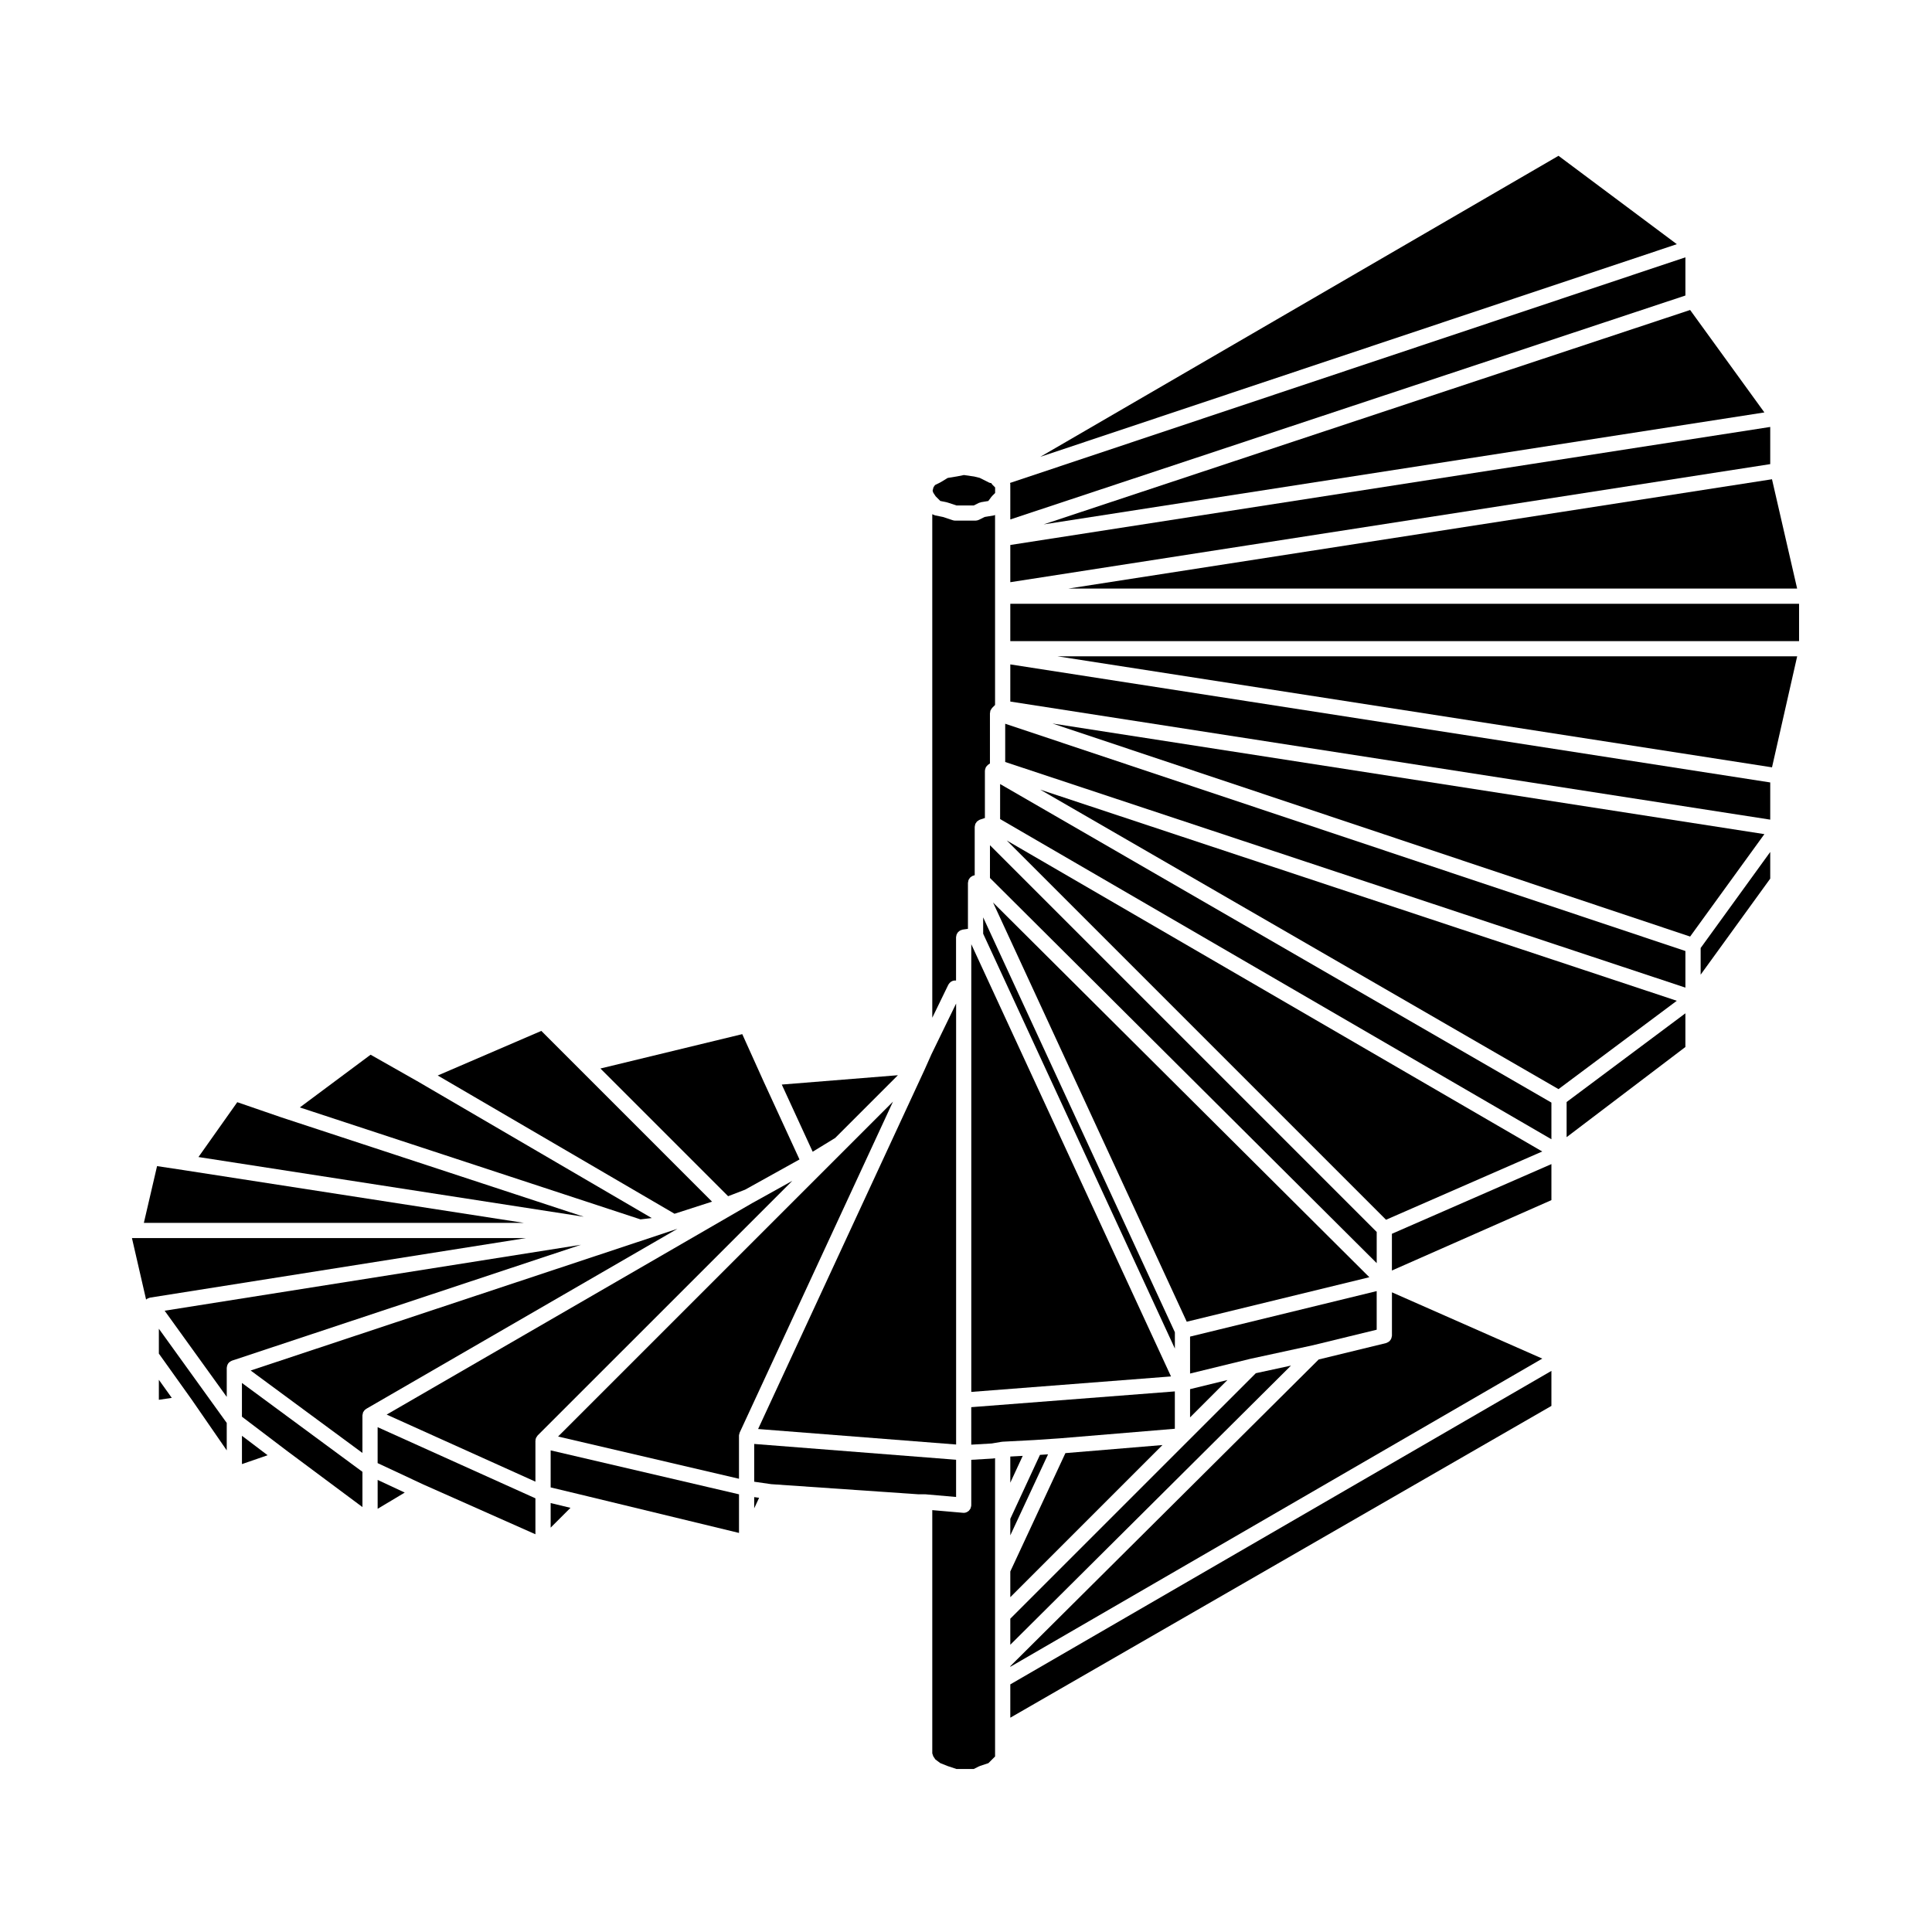
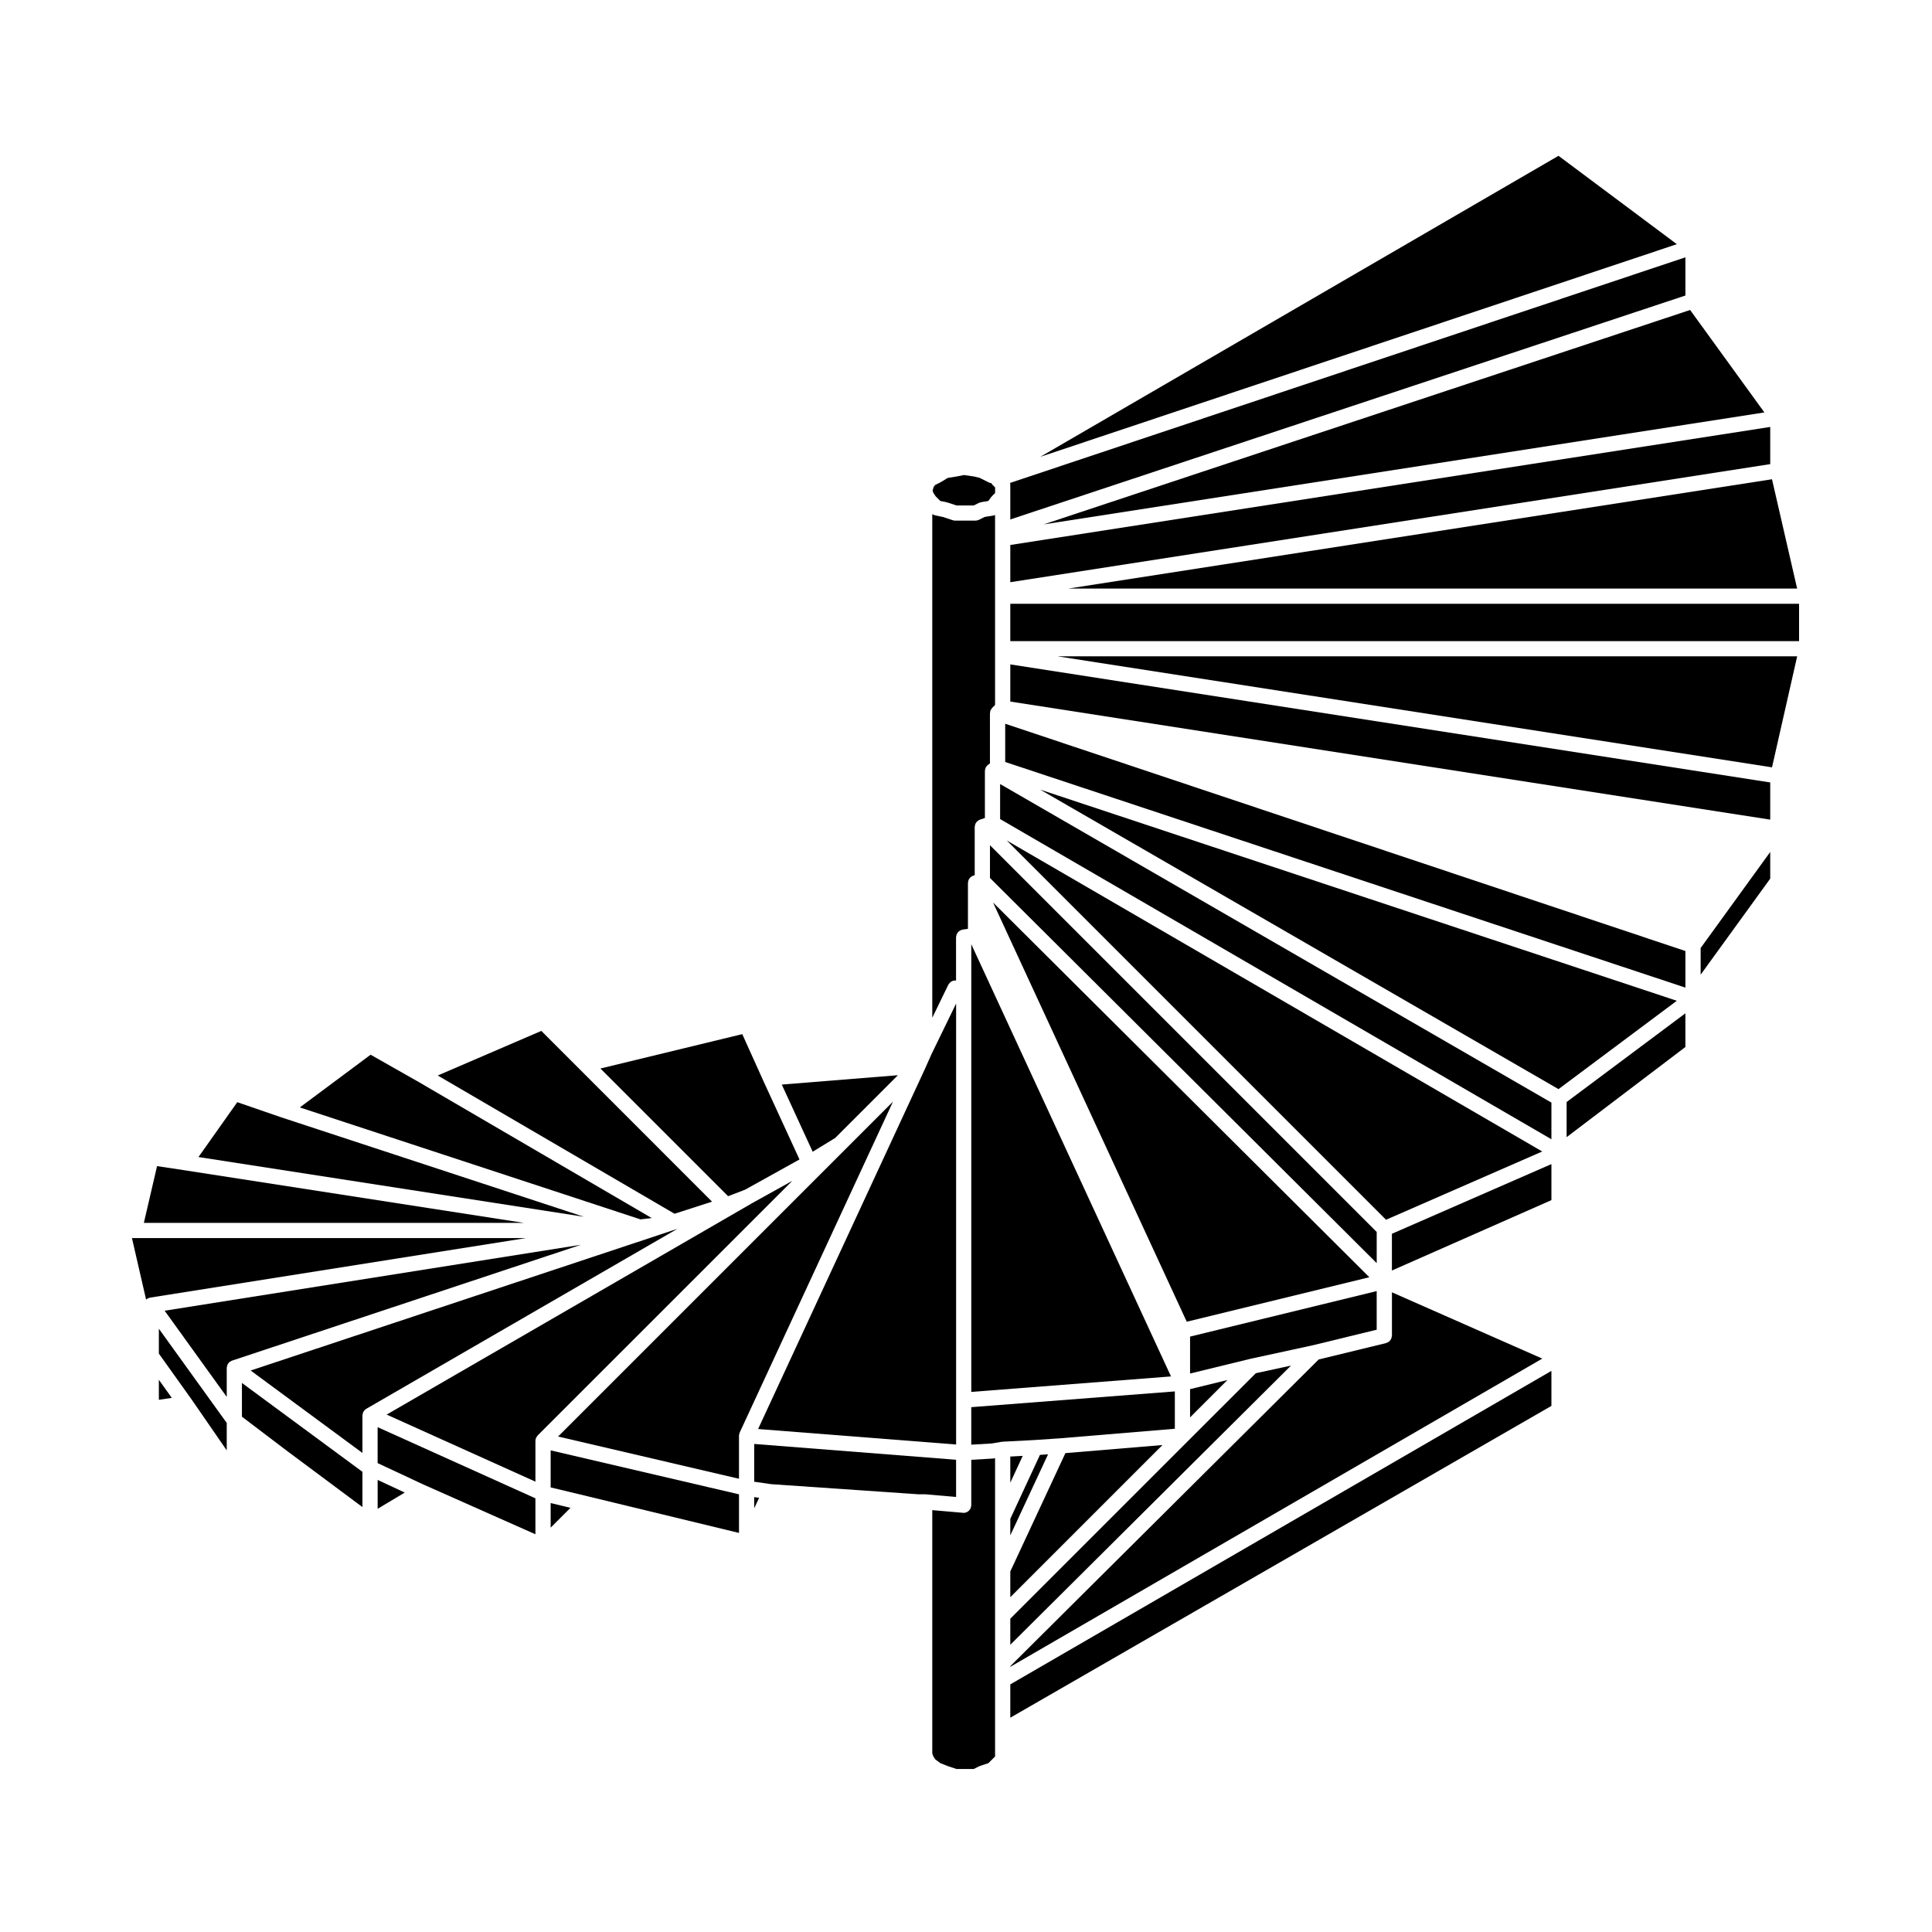
<svg xmlns="http://www.w3.org/2000/svg" fill="#000000" width="800px" height="800px" version="1.1" viewBox="144 144 512 512">
  <g>
    <path d="m475.34 504.11 0.031-0.012 16.629-3.609 16.836-4.102v-10.234l-49.457 12.059v9.789l15.941-3.891z" />
    <path d="m459.38 519.62 9.898-9.898-9.898 2.418z" />
    <path d="m458.5 494.27 48.391-11.793-99.727-99.309z" />
    <path d="m395.41 404.82c0.07-0.117 0.152-0.215 0.238-0.312 0.09-0.105 0.18-0.203 0.289-0.281 0.086-0.066 0.176-0.105 0.273-0.156 0.137-0.074 0.273-0.137 0.422-0.176 0.098-0.023 0.191-0.031 0.289-0.039 0.152-0.016 0.293-0.023 0.441-0.012v-11.496c0-0.09 0.039-0.168 0.051-0.25 0.02-0.137 0.035-0.273 0.082-0.398 0.039-0.121 0.102-0.227 0.168-0.336 0.066-0.109 0.125-0.223 0.211-0.316 0.086-0.098 0.18-0.176 0.281-0.258 0.102-0.082 0.203-0.152 0.312-0.211 0.121-0.059 0.246-0.102 0.379-0.137 0.086-0.02 0.156-0.074 0.246-0.086l1.422-0.203v-12.188c0-0.051 0.023-0.098 0.031-0.145 0.012-0.121 0.031-0.238 0.066-0.359 0.02-0.082 0.023-0.16 0.055-0.238 0.023-0.059 0.059-0.105 0.09-0.16 0.051-0.102 0.109-0.191 0.18-0.281 0.051-0.066 0.086-0.141 0.145-0.203 0.039-0.047 0.098-0.074 0.141-0.117 0.09-0.074 0.188-0.137 0.289-0.203 0.066-0.035 0.105-0.098 0.176-0.125 0.012-0.004 0.02 0 0.031-0.004 0.055-0.023 0.121-0.031 0.18-0.051 0.051-0.016 0.086-0.055 0.137-0.066l0.273-0.07v-12.812c0-0.023 0.016-0.051 0.016-0.074 0.004-0.141 0.047-0.266 0.082-0.398 0.02-0.102 0.02-0.203 0.059-0.297 0.012-0.02 0.023-0.039 0.035-0.066 0.059-0.121 0.145-0.223 0.227-0.332 0.074-0.102 0.133-0.207 0.223-0.289s0.195-0.137 0.301-0.203c0.105-0.066 0.191-0.152 0.309-0.203 0.023-0.012 0.051-0.012 0.074-0.02 0.02-0.004 0.035-0.023 0.055-0.031l1.32-0.438v-12.488c0-0.039 0.02-0.074 0.02-0.109 0.004-0.07 0.004-0.141 0.02-0.211 0.012-0.098 0.051-0.176 0.082-0.262 0.031-0.105 0.059-0.203 0.105-0.297 0.02-0.039 0.02-0.086 0.039-0.121 0.012-0.02 0.031-0.031 0.047-0.051 0.047-0.07 0.105-0.125 0.156-0.191 0.074-0.09 0.141-0.176 0.23-0.25 0.055-0.051 0.105-0.105 0.168-0.145 0.012-0.012 0.02-0.023 0.031-0.031l0.441-0.297-0.004-0.738v-12.586c0-0.012 0.004-0.02 0.012-0.031 0-0.105 0.039-0.207 0.059-0.312 0.016-0.102 0-0.203 0.035-0.297 0.004-0.02 0.023-0.035 0.035-0.055 0.012-0.023 0.012-0.051 0.02-0.074 0.047-0.109 0.125-0.195 0.191-0.297 0.07-0.105 0.121-0.215 0.211-0.309 0-0.004 0.004-0.016 0.012-0.02 0.012-0.004 0.012-0.02 0.02-0.023l0.762-0.762v-50.352h-0.016c-0.105 0.039-0.207 0.105-0.328 0.125l-2.41 0.402-1.527 0.762c-0.016 0.004-0.035 0.004-0.051 0.012-0.25 0.117-0.527 0.191-0.832 0.195h-0.016-5.394c-0.211 0-0.422-0.031-0.637-0.105l-2.574-0.855-2.125-0.43c-0.059-0.012-0.105-0.051-0.168-0.07-0.133-0.035-0.25-0.09-0.371-0.156-0.059-0.031-0.137-0.039-0.191-0.082l0.004 133.44 4.258-8.762c0.02-0.051 0.059-0.074 0.09-0.121z" />
    <path d="m365.32 445.58 16.633-16.637-30.773 2.477 8.188 17.801z" />
    <path d="m397.38 526.81v-116.86l-6.512 13.391-0.004 0.004-1.734 3.894-0.035 0.078-0.008 0.008v0.016l-44.18 95.363z" />
    <path d="m411.74 536.93 3.293-7.109-3.293 0.176z" />
    <path d="m401.4 406.27v106.6l52.926-4.102-52.926-114.54z" />
    <path d="m411.74 567.27 40.32-40.32-25.715 2.141-14.605 31.363z" />
    <path d="m411.74 550.89 10.004-21.477-2.144 0.145-7.859 16.945z" />
    <path d="m511.31 467.25 41.398-18.094-141.91-82.418z" />
-     <path d="m404.55 388.74v2.707l50.805 109.94v-4.324l-50.805-109.95z" />
    <path d="m411.74 579.88 74.383-73.984-9.32 2.019-17.996 17.992-0.012 0.008-47.055 47.055z" />
    <path d="m204.09 514.19v-7.684c0-0.031 0.016-0.051 0.016-0.082 0.004-0.082 0.02-0.152 0.031-0.227 0.016-0.105 0.047-0.211 0.082-0.312 0.023-0.082 0.039-0.152 0.07-0.223 0.035-0.074 0.086-0.133 0.125-0.203 0.031-0.051 0.035-0.105 0.07-0.152 0.031-0.039 0.074-0.059 0.105-0.102 0.051-0.055 0.09-0.117 0.141-0.168 0.059-0.055 0.133-0.098 0.203-0.141 0.09-0.07 0.172-0.125 0.266-0.176 0.066-0.031 0.125-0.07 0.203-0.098 0.023-0.004 0.039-0.031 0.066-0.035l92.496-30.711-110.33 17.477z" />
    <path d="m186.1 514.96 3.426-0.508-3.426-4.793z" />
    <path d="m186.1 502.72 8.609 12.059 0.004 0.016 0.016 0.008 9.359 13.562v-7.273l-17.988-24.965z" />
    <path d="m321.81 470.22h-0.012l-111.37 36.98 29.617 21.844 0.004-9.945c0-0.004 0.004-0.016 0.004-0.02 0-0.086 0.035-0.172 0.047-0.262 0.016-0.125 0.035-0.246 0.082-0.367 0.016-0.051 0.02-0.105 0.039-0.152 0-0.012 0-0.02 0.004-0.031 0.031-0.07 0.09-0.105 0.125-0.176 0.059-0.105 0.121-0.207 0.207-0.297 0.039-0.051 0.07-0.102 0.109-0.141 0.066-0.066 0.145-0.102 0.223-0.152 0.059-0.047 0.102-0.105 0.168-0.145l82.465-47.707-0.371 0.121z" />
-     <path d="m208.12 532 6.801-2.348-6.801-5.152z" />
    <path d="m220.35 528.72 19.699 14.668v-9.34l-31.934-23.547v8.938l12.227 9.281z" />
    <path d="m316.72 466.8-62.164-36.293h-0.004l-12.34-6.996-18.758 13.969 90.277 29.668z" />
    <path d="m341.45 459.28 14.426-8.012-9.562-20.781-0.004-0.012-5.602-12.418-37.59 9.109 33.84 33.84z" />
    <path d="m332.7 462.45-34.973-34.977-10.273-10.273-27.449 11.82 62.754 36.637z" />
    <path d="m182.79 488.36c0.039-0.039 0.066-0.09 0.109-0.117 0.02-0.02 0.047-0.02 0.066-0.031 0.059-0.039 0.125-0.07 0.191-0.102 0.102-0.055 0.203-0.098 0.312-0.125 0.082-0.031 0.156-0.059 0.238-0.082 0.02 0 0.039-0.02 0.059-0.02l99.664-15.785-103.85 0.004h-0.613l3.75 16.305c0.016-0.02 0.047-0.027 0.074-0.047z" />
    <path d="m218.52 440.1-0.008-0.008-0.023-0.004-11.609-3.996-10.285 14.535 102.12 15.824z" />
    <path d="m192.76 454.11-0.008-0.004-7.129-1.074-3.5 15.047h100.75z" />
    <path d="m406.35 376.67 102.49 102.07v-8.258l-102.49-102.49z" />
    <path d="m411.74 298.29 201.39-31.293v-9.852l-201.39 31.281z" />
    <path d="m620.26 299.98-6.664-28.973-186.5 28.973z" />
    <path d="m611.58 253.3-19.68-27.152-171.32 56.82z" />
    <path d="m391.96 275.53 1.23 1.23 1.652 0.332c0.039 0.004 0.074 0.035 0.117 0.051 0.039 0.012 0.082 0 0.121 0.016l2.383 0.789h4.602l1.371-0.684c0.09-0.047 0.191-0.047 0.289-0.074 0.098-0.031 0.176-0.09 0.281-0.105l1.906-0.316 0.855-1.148c0.031-0.039 0.07-0.055 0.105-0.09 0.035-0.039 0.047-0.09 0.086-0.125l0.762-0.762v-1.469l-0.762-0.77c-0.105-0.109-0.168-0.246-0.246-0.371-0.195-0.031-0.395-0.047-0.574-0.137l-2.504-1.258-1.461-0.359-2.727-0.395-1.906 0.383c-0.016 0-0.035 0-0.051 0.004-0.004 0-0.012 0.004-0.02 0.004l-2.312 0.379-1.914 1.16c-0.02 0.012-0.047 0.004-0.066 0.016-0.031 0.02-0.051 0.051-0.086 0.066l-1.309 0.645-0.406 0.613-0.223 0.891 0.18 0.535z" />
    <path d="m411.74 274.12v7.539l178.91-59.344v-10.121l-178.98 59.789c0.02 0.117 0.066 0.227 0.066 0.348z" />
    <path d="m557.02 185.29-137.34 79.777 168.7-56.355z" />
    <path d="m244.08 543.85 7.18-4.305-7.18-3.352z" />
    <path d="m401.4 526.85 5.402-0.312 2.59-0.438c0.039-0.004 0.074 0.004 0.109 0.004 0.039-0.004 0.074-0.031 0.109-0.031l8.543-0.449 6.688-0.449 30.504-2.539v-9.898l-53.953 4.176 0.004 9.938z" />
    <path d="m401.2 543.75c-0.066 0.137-0.16 0.25-0.25 0.371-0.059 0.082-0.105 0.16-0.176 0.23-0.121 0.117-0.273 0.207-0.422 0.289-0.07 0.039-0.125 0.102-0.203 0.125-0.238 0.102-0.492 0.156-0.762 0.156h-0.004c-0.059 0-0.117-0.004-0.172-0.012l-8.148-0.711v64.457l0.262 0.781 0.559 0.836 1.305 0.973 1.941 0.777 2.328 0.777h4.602l1.371-0.691c0.047-0.02 0.09-0.016 0.137-0.035 0.047-0.02 0.082-0.055 0.125-0.074l2.246-0.746 1.004-1.004v-0.004l0.762-0.754v-24.793-0.012-54.246l-0.344 0.059c-0.059 0.012-0.117 0.012-0.176 0.016-0.016 0-0.023 0.012-0.039 0.012l-5.75 0.336v12.031c0 0.035-0.016 0.059-0.02 0.098 0 0.023 0.012 0.055 0.012 0.086-0.012 0.109-0.059 0.211-0.09 0.324-0.039 0.109-0.047 0.242-0.098 0.348z" />
    <path d="m343.87 543.72 1.301-2.785-1.301-0.188z" />
    <path d="m343.87 536.67 4.504 0.648 38.945 2.68h1.727c0.031 0 0.055 0.016 0.09 0.016 0.031 0.004 0.059-0.016 0.09-0.012l8.148 0.711v-9.863l-53.504-4.188z" />
    <path d="m411.74 599.21 143.4-82.629v-9.281l-143.4 83.078z" />
    <path d="m557.02 432.63 31.352-23.414-168.7-55.953z" />
    <path d="m555.14 436.2-146.1-84.422v9.285l146.1 84.852z" />
    <path d="m512.87 480.7 42.27-18.652v-9.551l-42.27 18.469z" />
    <path d="m411.74 585.72 140.98-81.676-39.84-17.566v11.488c0 0.055-0.031 0.102-0.031 0.156-0.012 0.137-0.047 0.273-0.086 0.402-0.035 0.117-0.074 0.238-0.125 0.344-0.059 0.117-0.133 0.215-0.215 0.324-0.082 0.102-0.156 0.191-0.25 0.277-0.102 0.086-0.207 0.145-0.312 0.211-0.117 0.07-0.238 0.125-0.363 0.172-0.055 0.02-0.098 0.055-0.145 0.07l-17.887 4.352-81.723 81.277z" />
    <path d="m246.47 518.88 39.422 17.773v-10.816c0-0.082 0.035-0.156 0.047-0.238 0.012-0.074-0.012-0.145 0.004-0.223 0.012-0.055 0.051-0.098 0.066-0.141 0.02-0.059 0.016-0.117 0.039-0.168 0.031-0.082 0.098-0.137 0.133-0.207 0.066-0.117 0.133-0.227 0.215-0.324 0.035-0.039 0.051-0.09 0.086-0.125l67.48-67.469-10.688 5.934z" />
    <path d="m256.36 537.48 29.531 13.117v-9.527l-41.816-18.855v9.527l12.277 5.738z" />
    <path d="m289.93 548.84 5.254-5.25-5.254-1.266z" />
    <path d="m368 448.6-76.102 76.094 47.941 11.191v-11.395c0-0.012 0.004-0.02 0.004-0.031 0-0.031 0.004-0.059 0.004-0.098 0-0.016-0.004-0.023-0.004-0.035 0.004-0.102 0.055-0.18 0.082-0.277 0-0.016 0.004-0.031 0.012-0.047 0.031-0.109 0.035-0.23 0.082-0.328 0.004-0.016 0.004-0.031 0.012-0.039l40.621-87.691z" />
    <path d="m289.93 538.18 9.695 2.324 0.004 0.004 40.215 9.734v-10.23l-49.914-11.645z" />
-     <path d="m422.92 335.74 168.98 56.457 19.68-27.145z" />
    <path d="m411.74 304.01h209.03v9.898h-209.03z" />
    <path d="m613.13 369.78-18.441 25.453v7.066l18.441-25.453z" />
    <path d="m590.65 396.03-180.26-60.23v10.137l180.26 59.793z" />
    <path d="m620.27 317.93h-196.04l189.37 29.422z" />
    <path d="m559.17 445.36 31.477-23.895v-8.926l-31.477 23.508z" />
    <path d="m411.74 329.92 201.39 31.293v-9.855l-201.39-31.285z" />
  </g>
</svg>